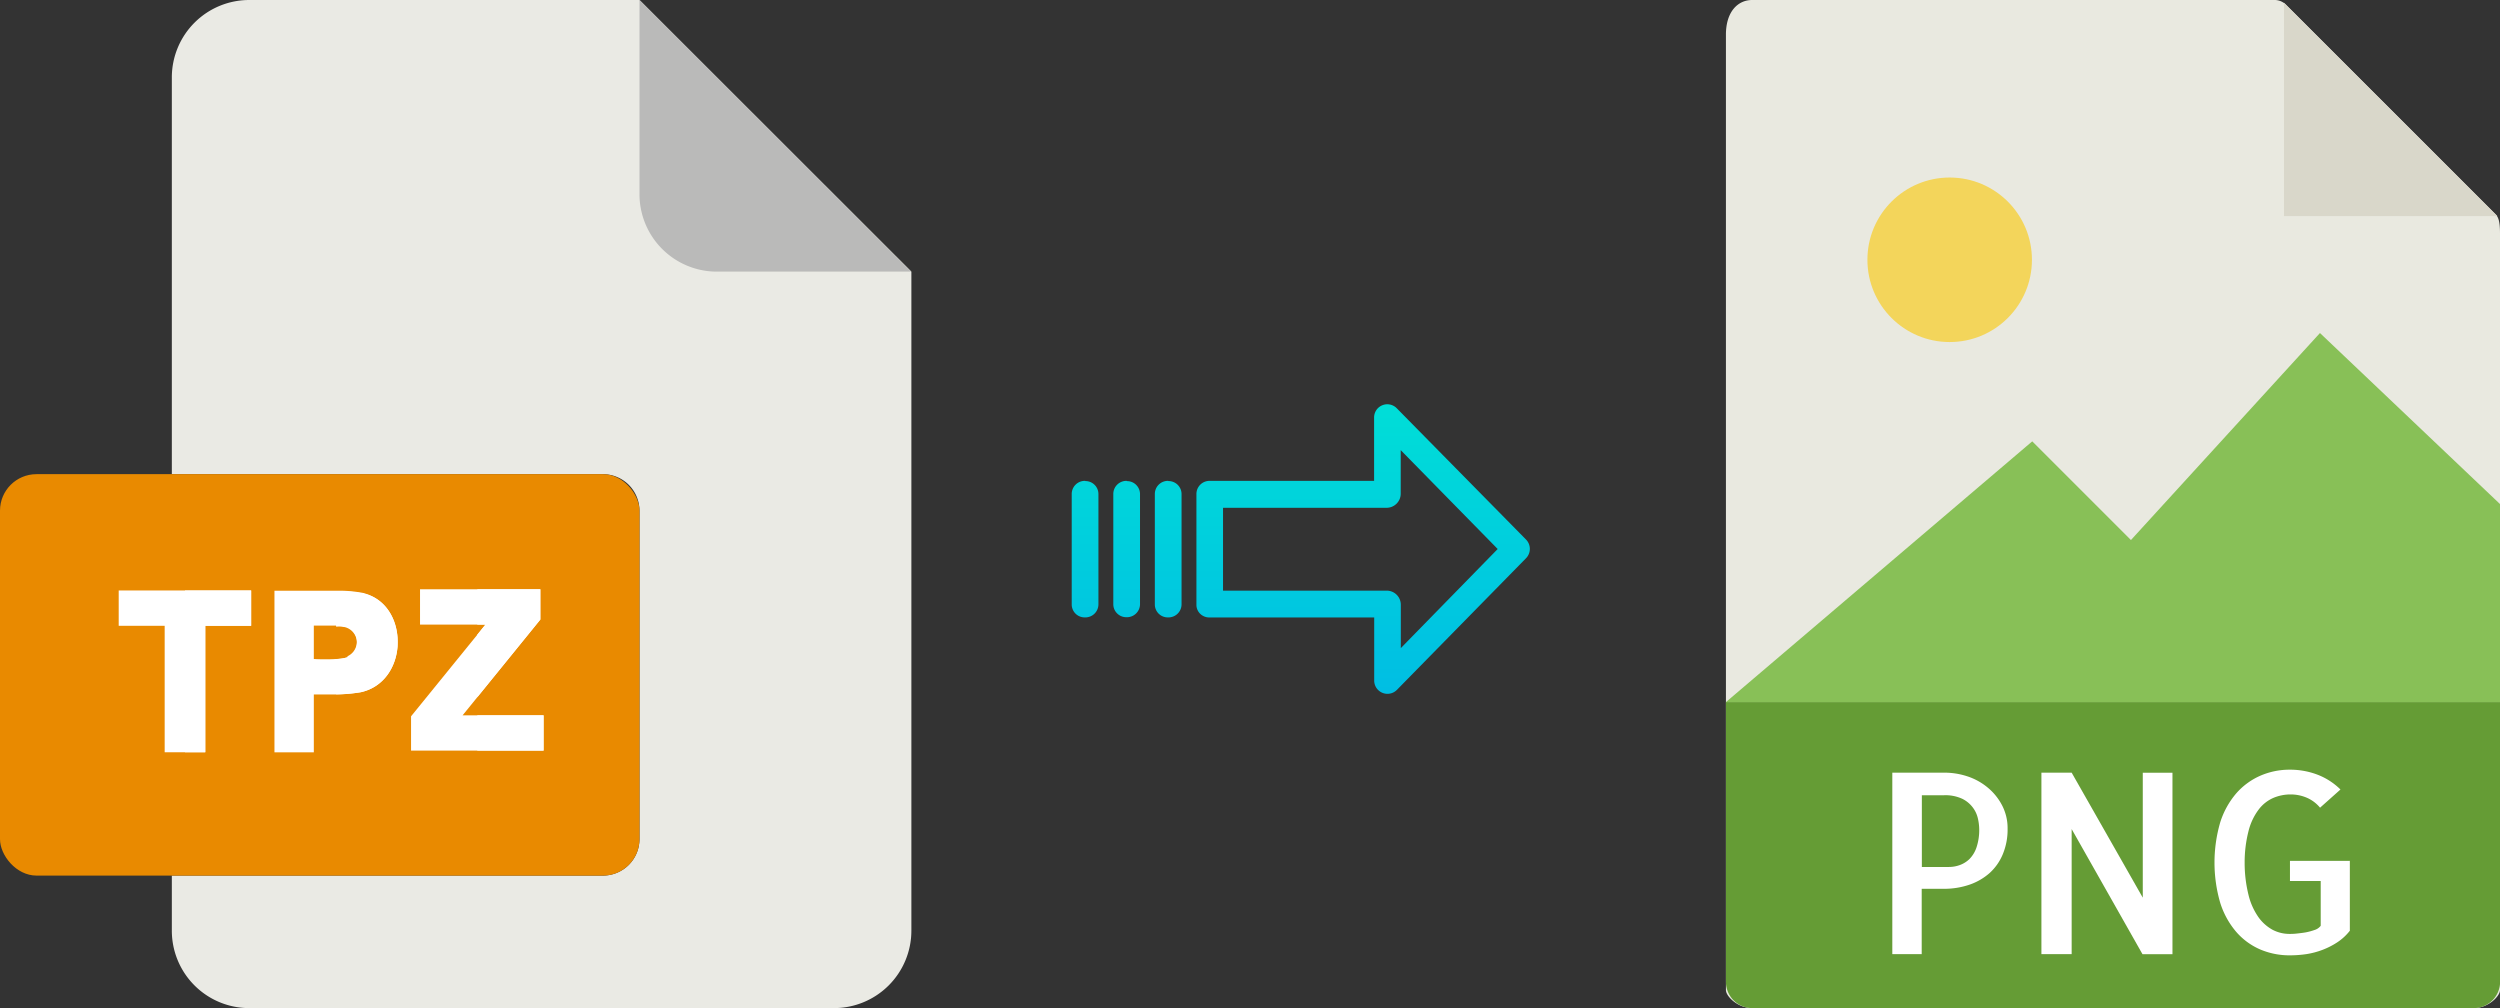
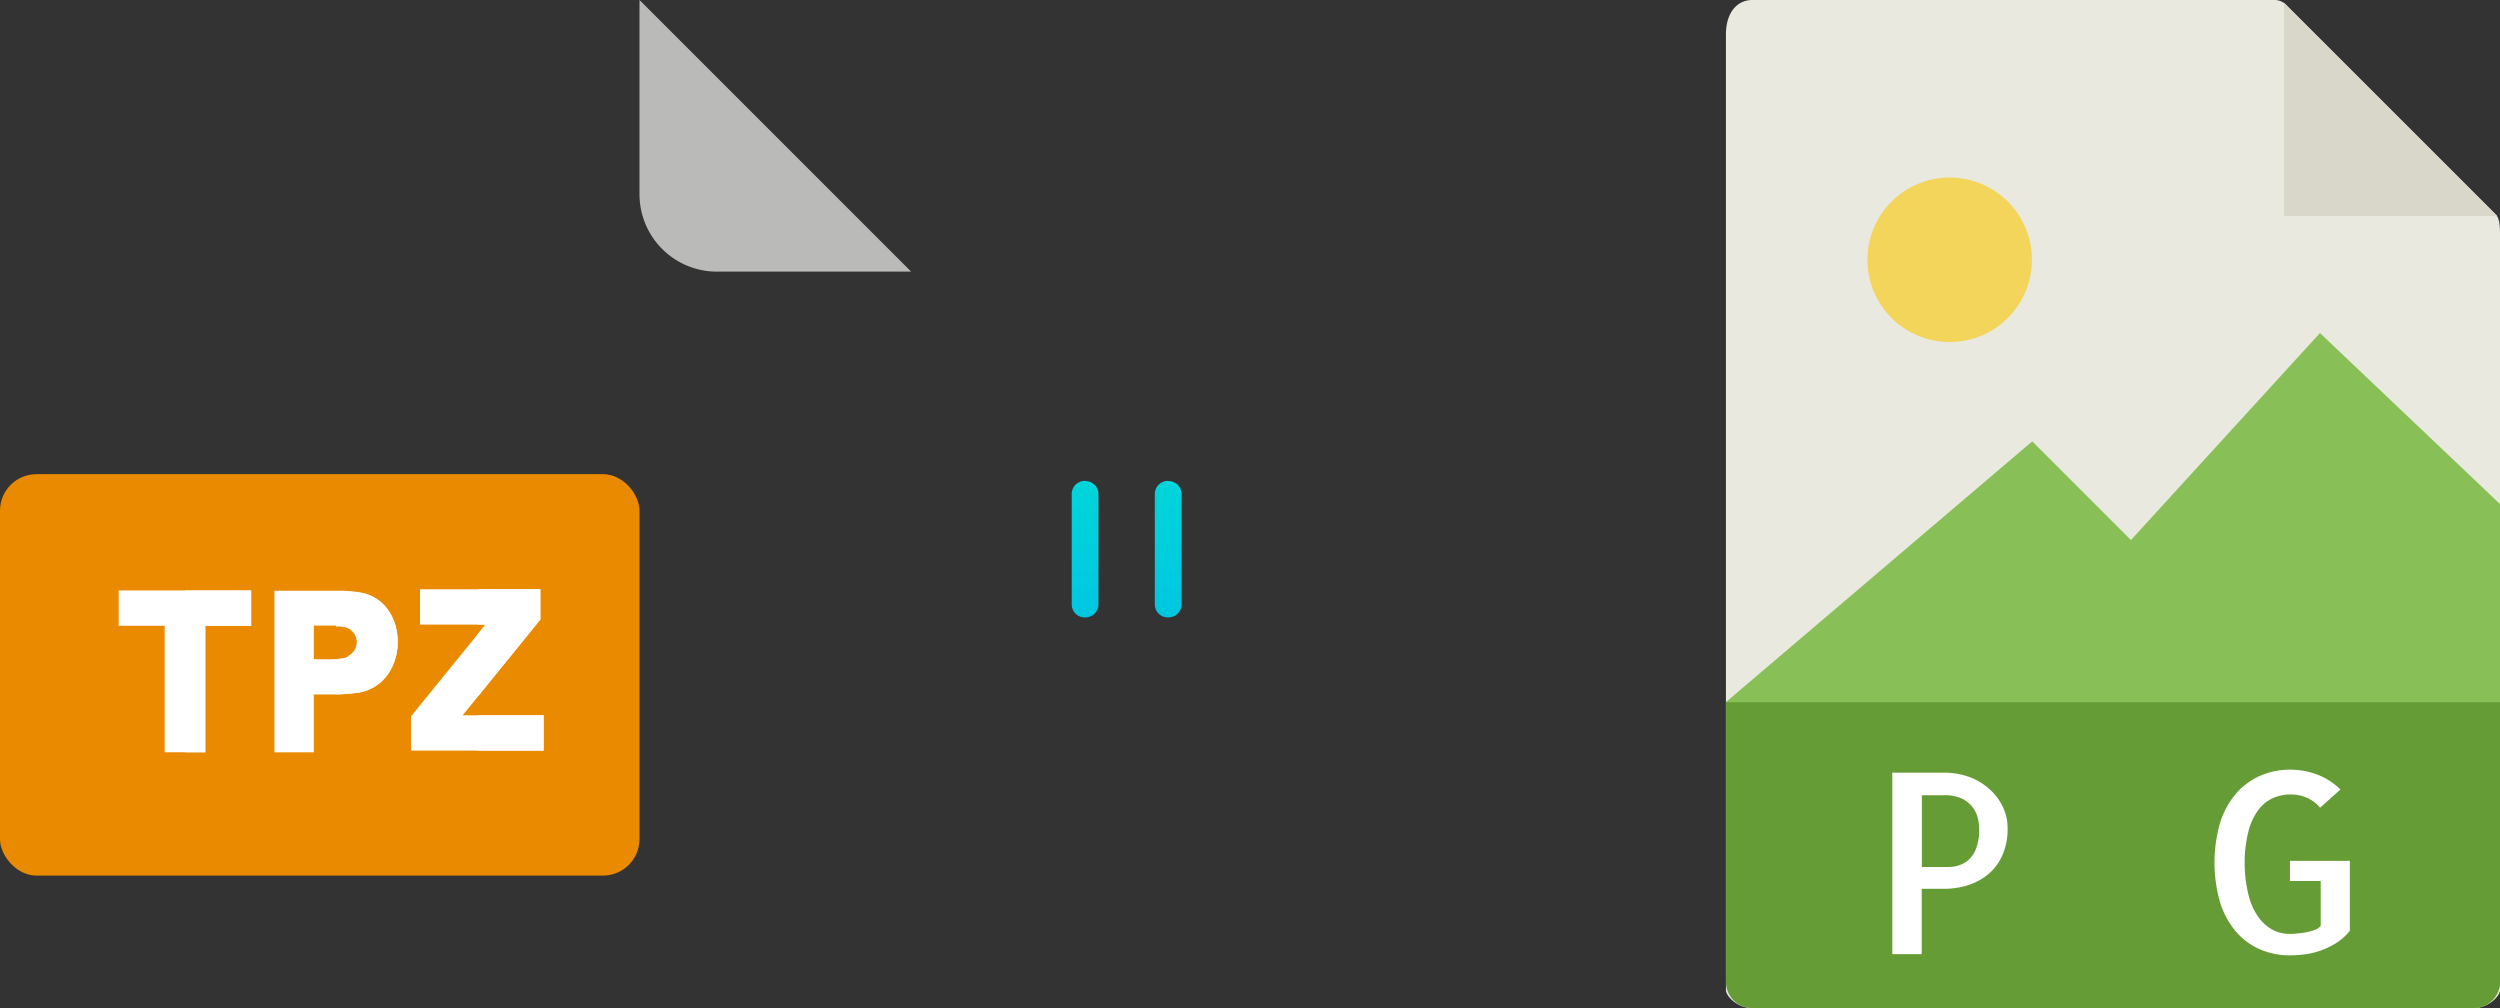
<svg xmlns="http://www.w3.org/2000/svg" xmlns:xlink="http://www.w3.org/1999/xlink" viewBox="0 0 495.98 200">
  <rect x="0" y="0" width="495.98" height="200" fill="#333333" stroke="none" />
  <defs>
    <style>.cls-1{fill:#e9e9e0;}.cls-2{fill:#659c35;}.cls-3{fill:#d9d7ca;}.cls-4{fill:#fff;}.cls-5{fill:#f3d55b;}.cls-6{fill:#88c057;}.cls-7{fill:#eaeae4;}.cls-8{fill:#babab9;}.cls-9{fill:#e98a00;}.cls-10{fill:url(#linear-gradient);}.cls-11{fill:url(#linear-gradient-2);}.cls-12{fill:url(#linear-gradient-3);}.cls-13{fill:url(#linear-gradient-4);}</style>
    <linearGradient id="linear-gradient" x1="270.4" y1="136.51" x2="270.4" y2="17.31" gradientTransform="matrix(1, 0, 0, -1, 0, 186.59)" gradientUnits="userSpaceOnUse">
      <stop offset="0" stop-color="#00efd1" />
      <stop offset="1" stop-color="#00acea" />
    </linearGradient>
    <linearGradient id="linear-gradient-2" x1="231.75" y1="136.51" x2="231.75" y2="17.31" xlink:href="#linear-gradient" />
    <linearGradient id="linear-gradient-3" x1="223.51" y1="136.51" x2="223.51" y2="17.31" xlink:href="#linear-gradient" />
    <linearGradient id="linear-gradient-4" x1="215.26" y1="136.51" x2="215.26" y2="17.31" xlink:href="#linear-gradient" />
  </defs>
  <title>tpz to png</title>
  <g id="Layer_2" data-name="Layer 2">
    <g id="Layer_5_Image" data-name="Layer 5 Image">
      <path class="cls-1" d="M451.28,0H347.63c-2.88,0-5.22,2.34-5.22,6.88V196.43c0,1.23,2.34,3.57,5.22,3.57H490.75c2.89,0,5.23-2.34,5.23-3.57V46.35c0-2.49-.33-3.29-.92-3.88L453.5.92A3.14,3.14,0,0,0,451.28,0Z" />
      <path class="cls-2" d="M490.75,200H347.63a5.23,5.23,0,0,1-5.22-5.23V139.29H496v55.48A5.23,5.23,0,0,1,490.75,200Z" />
      <polygon class="cls-3" points="453.12 0.54 453.12 42.86 495.44 42.86 453.12 0.54" />
      <path class="cls-4" d="M381.28,189.29h-5.86v-36h10.35a14.52,14.52,0,0,1,4.54.73,12.25,12.25,0,0,1,4,2.2,11.39,11.39,0,0,1,2.88,3.54,9.8,9.8,0,0,1,1.1,4.66,12.71,12.71,0,0,1-.93,5,10.41,10.41,0,0,1-2.59,3.74,11.8,11.8,0,0,1-4,2.34,15.5,15.5,0,0,1-5.18.83h-4.34v13Zm0-31.55V172h5.37a6.33,6.33,0,0,0,2.13-.37,5.39,5.39,0,0,0,1.93-1.19,6,6,0,0,0,1.41-2.32,10.89,10.89,0,0,0,.54-3.69,10.08,10.08,0,0,0-.25-2,5.66,5.66,0,0,0-1-2.2,5.84,5.84,0,0,0-2.12-1.76,7.93,7.93,0,0,0-3.62-.7h-4.39Z" />
-       <path class="cls-4" d="M431,153.3v36h-5.95L411,164.48v24.81h-6v-36h6l14.11,24.8V153.3Z" />
      <path class="cls-4" d="M466.19,170.73v13.92a10.49,10.49,0,0,1-2.51,2.31,15.25,15.25,0,0,1-2.93,1.49,15.86,15.86,0,0,1-3.18.84,22.28,22.28,0,0,1-3.24.24,14.77,14.77,0,0,1-5.93-1.17,13.28,13.28,0,0,1-4.74-3.47,16.44,16.44,0,0,1-3.18-5.76,28.61,28.61,0,0,1,0-16,16.43,16.43,0,0,1,3.18-5.74,13.56,13.56,0,0,1,4.76-3.49,14.52,14.52,0,0,1,5.91-1.2,15.18,15.18,0,0,1,5.47,1,13.23,13.23,0,0,1,4.53,2.93l-4.05,3.61a7,7,0,0,0-2.68-2,8.1,8.1,0,0,0-3.13-.63,8.76,8.76,0,0,0-3.44.68,7.35,7.35,0,0,0-2.93,2.32,11.86,11.86,0,0,0-2,4.22,25.11,25.11,0,0,0-.78,6.35,26.4,26.4,0,0,0,.76,6.34,13.08,13.08,0,0,0,1.95,4.4,8.42,8.42,0,0,0,2.83,2.54,7.18,7.18,0,0,0,3.35.82c.36,0,.84,0,1.44-.07s1.2-.13,1.81-.24a11.88,11.88,0,0,0,1.73-.47,2.43,2.43,0,0,0,1.22-.83v-8.88h-6.1v-4h11.91Z" />
      <circle class="cls-5" cx="386.8" cy="51.54" r="16.32" />
      <polygon class="cls-6" points="342.41 139.29 381.69 139.29 495.98 139.29 495.98 100 460.26 66.07 422.76 107.14 403.18 87.56 342.41 139.29" />
    </g>
    <g id="Layer_2-2" data-name="Layer 2">
-       <path class="cls-7" d="M119.62,173.71H34.09v10.93A15.36,15.36,0,0,0,49.45,200h116a15.37,15.37,0,0,0,15.36-15.36V53.89L126.87,0H49.45A15.36,15.36,0,0,0,34.09,15.36V94.07h85.53a7.25,7.25,0,0,1,7.25,7.24h0v65.16A7.25,7.25,0,0,1,119.62,173.71Z" />
      <path class="cls-8" d="M180.76,53.89,126.87,0V38.53a15.36,15.36,0,0,0,15.36,15.36h38.53Z" />
      <rect class="cls-9" y="94.07" width="126.87" height="79.64" rx="7.24" />
      <g id="T">
        <path class="cls-4" d="M40.75,149.24V124.15h9.1v-7H23.55v7h9.12v25.09Z" />
        <path class="cls-4" d="M36.7,149.24h4V124.15h9.1v-7H36.7Z" />
      </g>
      <g id="Z">
        <path class="cls-4" d="M107.2,122.91v-6H83.33v7h13L81.55,142.11v6.8h26.29v-7H91.78Z" />
      </g>
      <path class="cls-4" d="M94.69,138.32l12.51-15.41v-6H94.69v7H96.3l-1.61,2Z" />
      <path class="cls-4" d="M94.69,141.91h13.15v7H94.69Z" />
      <g id="P">
        <path class="cls-4" d="M72.23,117.67a25.64,25.64,0,0,0-5.58-.47c-.54,0-1.1,0-1.72,0H54.45v32.06h7.81V137.77c1,0,2.63,0,4.39,0a31.26,31.26,0,0,0,4.91-.43c4.54-1,7-4.94,7.3-9.07a16.74,16.74,0,0,0,0-1.73c-.26-4-2.48-7.74-6.65-8.85Zm-3.3,12.72a8.46,8.46,0,0,1-2.28.35c-1.55.1-3.41.06-4.39,0v-6.63c.92,0,2.87,0,4.39,0l.27,0a6.71,6.71,0,0,1,.67,0c.29,0,.53,0,.72.09a3.18,3.18,0,0,1,.62,6Z" />
        <path class="cls-4" d="M78.88,126.52a16.74,16.74,0,0,1,0,1.73c-.32,4.13-2.76,8.07-7.3,9.07a31.26,31.26,0,0,1-4.91.43v-7a8.46,8.46,0,0,0,2.28-.35,3.18,3.18,0,0,0-.62-6c-.19,0-.43-.06-.72-.09a6.71,6.71,0,0,0-.67,0l-.27,0v-7a25.64,25.64,0,0,1,5.58.47C76.4,118.78,78.62,122.56,78.88,126.52Z" />
      </g>
    </g>
    <g id="Layer_3" data-name="Layer 3">
-       <path class="cls-10" d="M277.11,81a2.62,2.62,0,0,0-4.5,1.85V95.4H240A2.6,2.6,0,0,0,237.36,98v0l0,22a2.47,2.47,0,0,0,.78,1.8,2.58,2.58,0,0,0,1.87.7h32.62V135a2.62,2.62,0,0,0,1.63,2.45,2.56,2.56,0,0,0,1,.2,2.63,2.63,0,0,0,1.89-.8l25.6-26.1a2.65,2.65,0,0,0,0-3.71Zm.8,47.58v-8.63a2.8,2.8,0,0,0-2.7-2.77H242.64l0-16.44h32.55a2.8,2.8,0,0,0,2.7-2.77V89.3l19.24,19.62Z" />
      <path class="cls-11" d="M231.76,95.4h0A2.6,2.6,0,0,0,229.11,98v21.93a2.57,2.57,0,0,0,2.58,2.56h.07a2.6,2.6,0,0,0,2.65-2.55V98a2.58,2.58,0,0,0-2.58-2.56Z" />
-       <path class="cls-12" d="M223.52,95.4h0A2.6,2.6,0,0,0,220.87,98v0l0,21.89a2.58,2.58,0,0,0,2.59,2.56h.06a2.6,2.6,0,0,0,2.65-2.55v0l0-21.89a2.58,2.58,0,0,0-2.59-2.56Z" />
      <path class="cls-13" d="M215.27,95.4h0A2.6,2.6,0,0,0,212.62,98v21.93a2.57,2.57,0,0,0,2.58,2.56h.07a2.6,2.6,0,0,0,2.65-2.55V98a2.58,2.58,0,0,0-2.58-2.56Z" />
    </g>
  </g>
</svg>